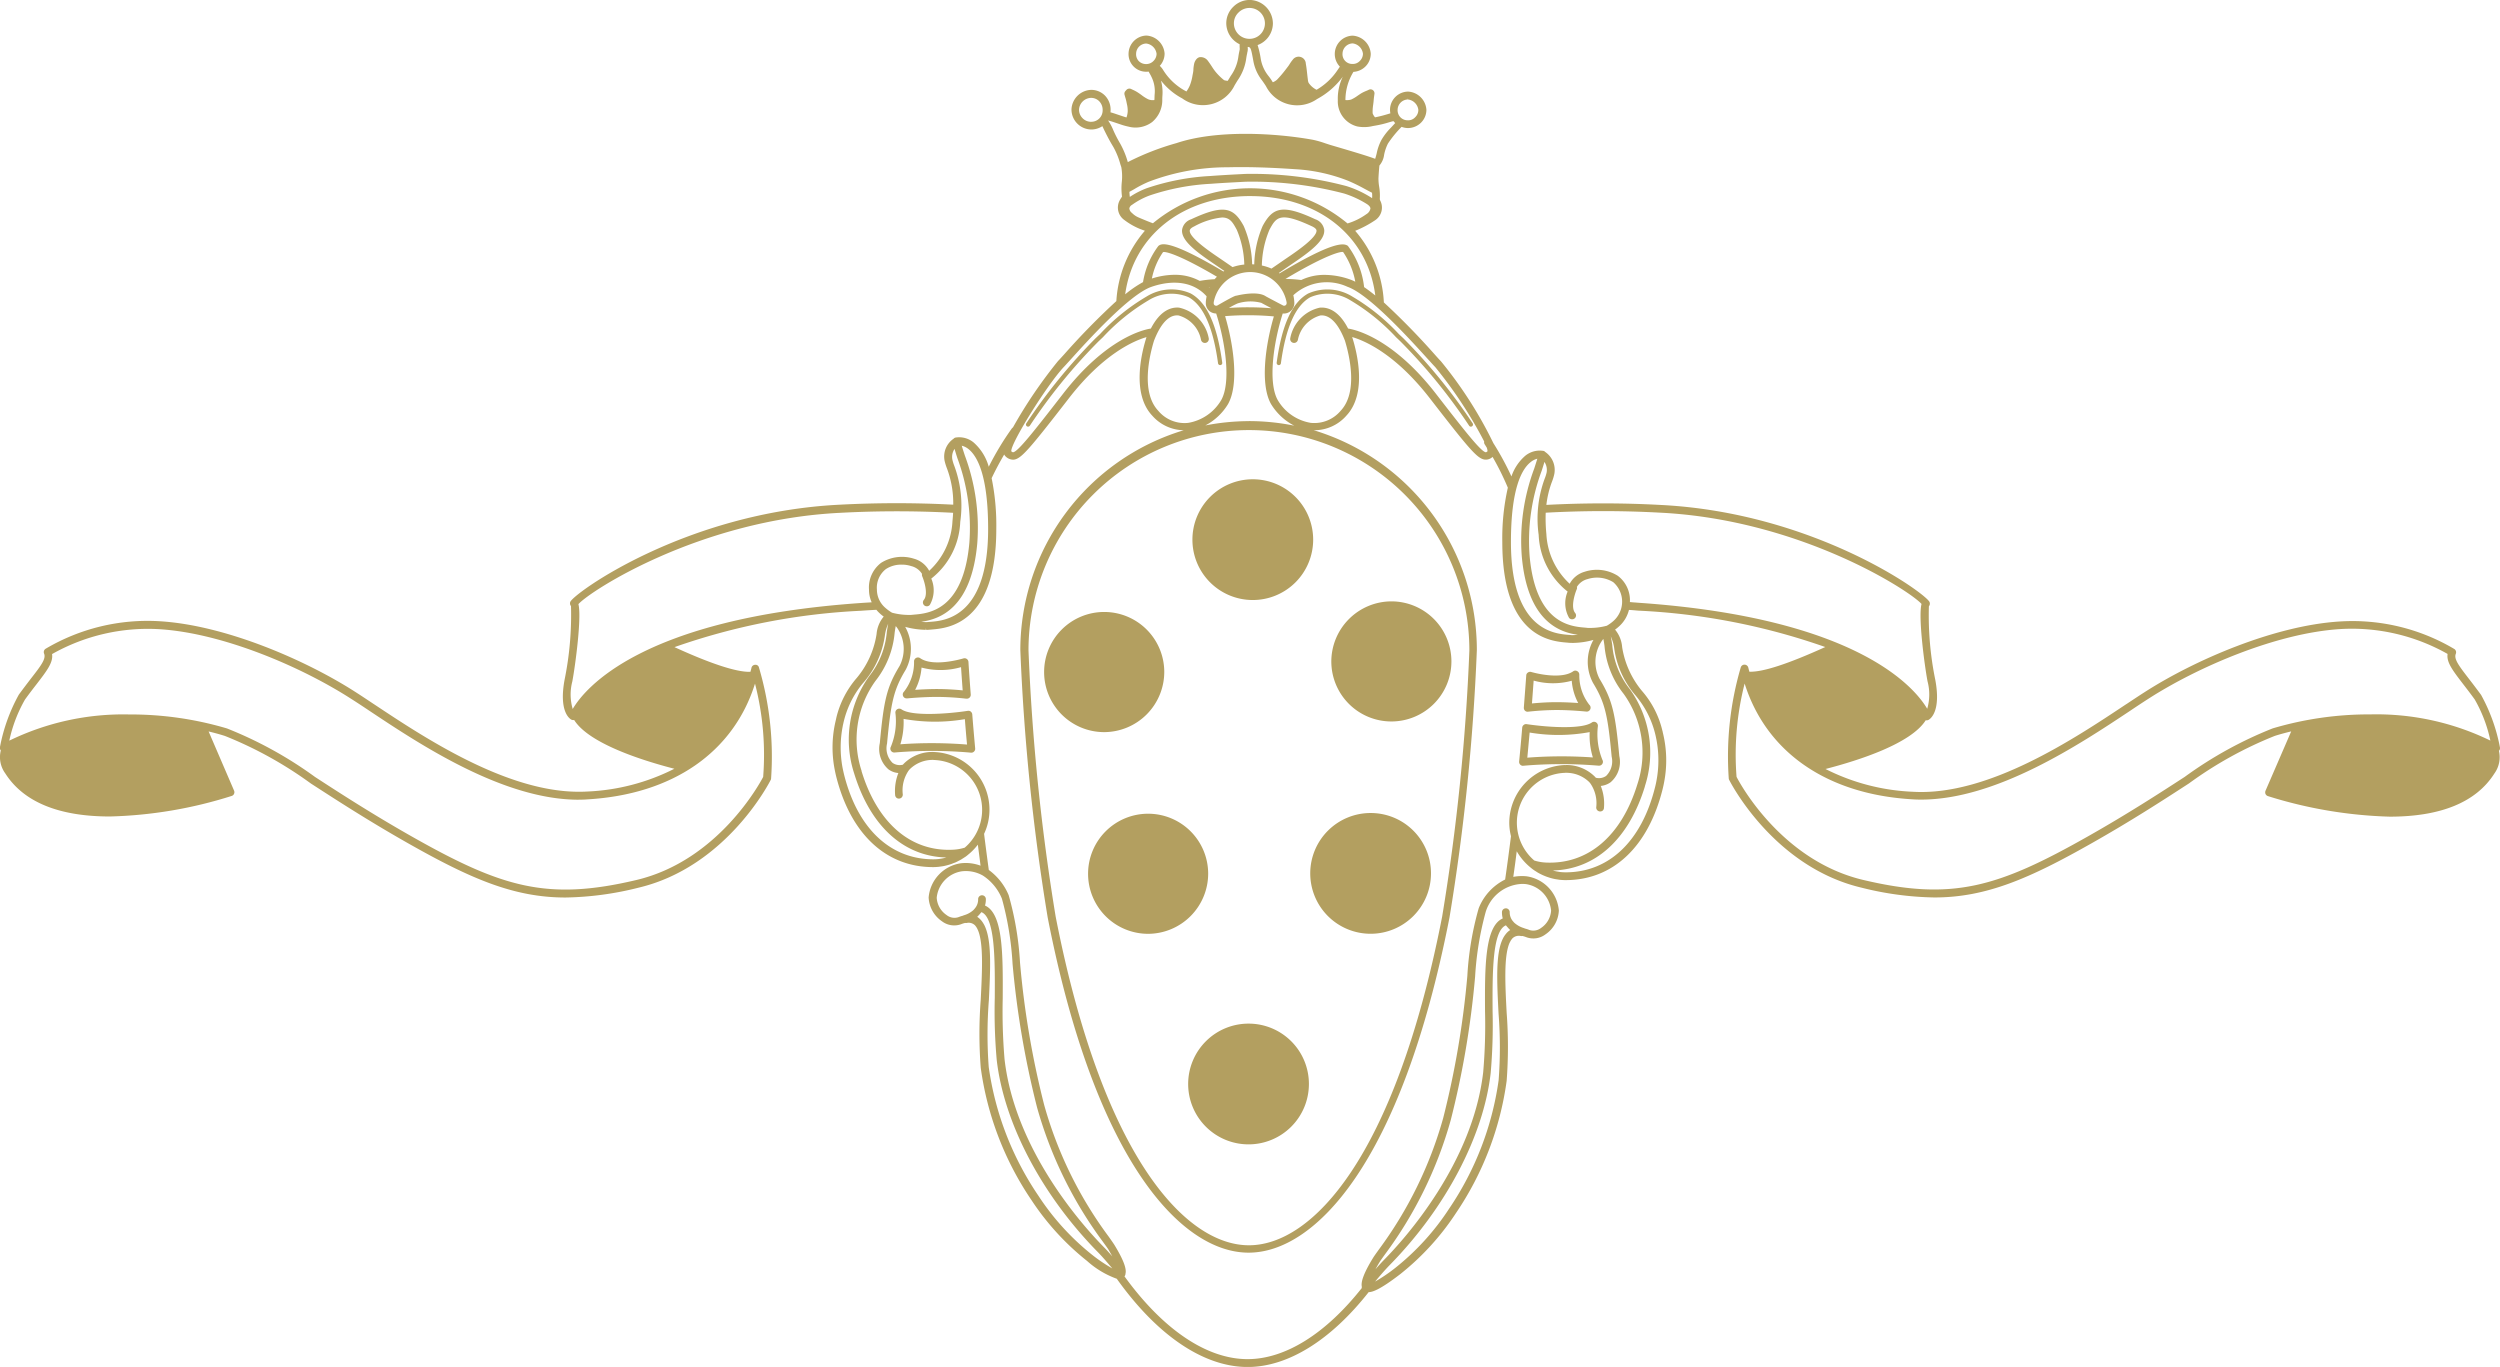
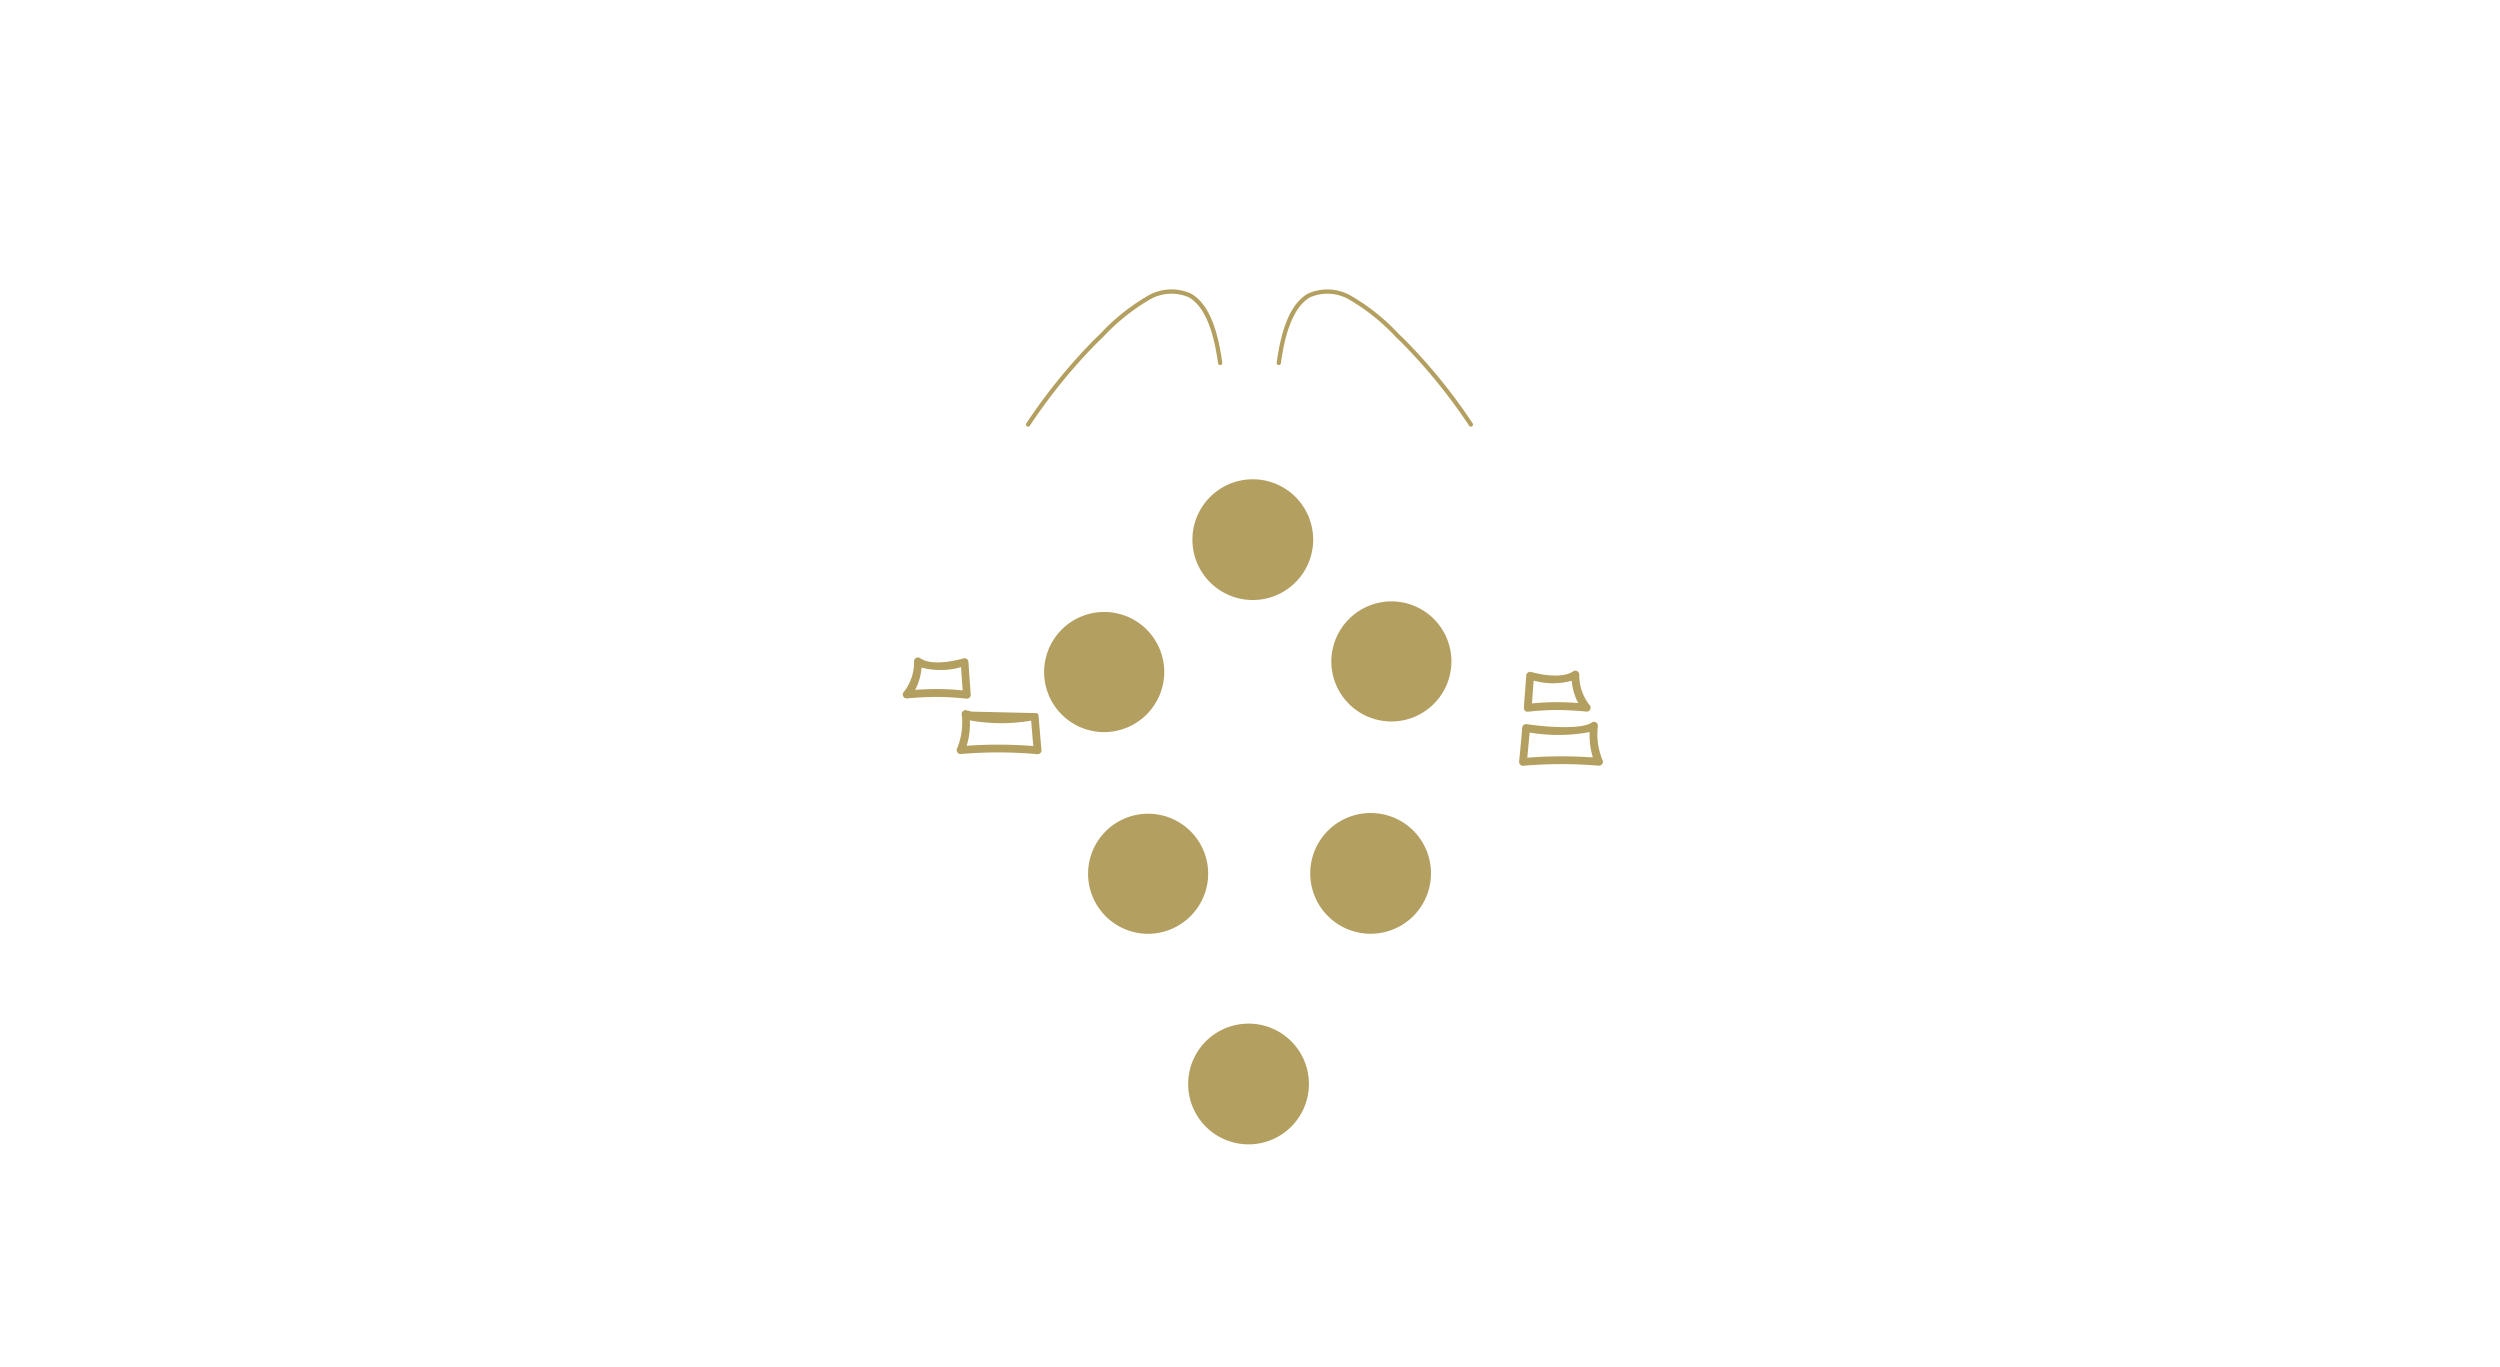
<svg xmlns="http://www.w3.org/2000/svg" id="footer-brandmark" width="185.515" height="101.436" viewBox="0 0 185.515 101.436">
  <path id="Path_22" data-name="Path 22" d="M585.528,167.357a4.458,4.458,0,1,0-4.458,4.482,4.474,4.474,0,0,0,4.458-4.482" transform="translate(-499.132 -117.511)" fill="#b39f60" />
  <path id="Path_23" data-name="Path 23" d="M591.491,166.844a4.456,4.456,0,1,0,4.458-4.482,4.474,4.474,0,0,0-4.458,4.482" transform="translate(-492.699 -117.737)" fill="#b39f60" />
  <path id="Path_24" data-name="Path 24" d="M594.887,173.268a4.48,4.48,0,1,0,4.458,4.482,4.471,4.471,0,0,0-4.458-4.482" transform="translate(-493.157 -112.937)" fill="#b39f60" />
  <path id="Path_25" data-name="Path 25" d="M588.565,184.12a4.48,4.48,0,1,0,4.455,4.482,4.474,4.474,0,0,0-4.455-4.482" transform="translate(-495.891 -108.161)" fill="#b39f60" />
  <path id="Path_26" data-name="Path 26" d="M587.8,177.75a4.456,4.456,0,1,0-4.458,4.482,4.474,4.474,0,0,0,4.458-4.482" transform="translate(-498.146 -112.937)" fill="#b39f60" />
  <path id="Path_27" data-name="Path 27" d="M588.753,165.031a4.48,4.48,0,1,0-4.458-4.482,4.476,4.476,0,0,0,4.458,4.482" transform="translate(-495.81 -120.506)" fill="#b39f60" />
-   <path id="Path_28" data-name="Path 28" d="M707.969,187.082a.3.3,0,0,0,.062-.242,13.071,13.071,0,0,0-1.4-3.9c-.325-.439-.61-.817-.868-1.149-.778-1.008-1.167-1.515-1.007-1.9a.291.291,0,0,0-.106-.353,14.813,14.813,0,0,0-8.508-2.045c-4.839.3-10.762,2.854-14.489,5.251-.39.249-.824.537-1.3.853l-.092.058c-3.817,2.539-10.2,6.794-15.765,6.475a15.774,15.774,0,0,1-6.513-1.691c2.465-.637,6.348-1.882,7.438-3.618a.3.3,0,0,0,.211-.029c.159-.091.927-.652.5-2.958a23.835,23.835,0,0,1-.477-5.468.312.312,0,0,0,.052-.308c-.208-.6-8.541-6.658-20.016-7.216a78.666,78.666,0,0,0-8.421,0,7.171,7.171,0,0,1,.428-1.754,3.57,3.57,0,0,0,.165-.556,1.613,1.613,0,0,0-.68-1.619.265.265,0,0,0-.072-.059.155.155,0,0,0-.062-.02,1.969,1.969,0,0,0-.268-.023,1.706,1.706,0,0,0-1.086.392,3.515,3.515,0,0,0-1.017,1.528,21.094,21.094,0,0,0-1.341-2.473,30.742,30.742,0,0,0-3.89-6.073c-.115-.117-.269-.288-.457-.5a53.878,53.878,0,0,0-3.779-3.868,8.783,8.783,0,0,0-2.128-5.314,7.937,7.937,0,0,0,1.471-.779,1.125,1.125,0,0,0,.38-1.478.333.333,0,0,1-.023-.134,3.994,3.994,0,0,0-.049-.884,3.663,3.663,0,0,1-.052-.631c.02-.373.043-.667.07-.938a1.522,1.522,0,0,0,.351-.805,3.291,3.291,0,0,1,.284-.827,8.032,8.032,0,0,1,1-1.227l.009-.012a1.4,1.4,0,0,0,.457.089h.032a1.379,1.379,0,0,0,.955-.4,1.341,1.341,0,0,0,.4-.955,1.445,1.445,0,0,0-1.344-1.349H627a1.356,1.356,0,0,0-1.332,1.312,1.376,1.376,0,0,0,.026.3l-.087.026-.16.048a9.114,9.114,0,0,1-.89.223.9.9,0,0,1-.179-.3,3.3,3.3,0,0,1,.039-.628c.011-.091.024-.183.033-.271.009-.125.021-.251.04-.376l.024-.177a.3.3,0,0,0-.119-.268.29.29,0,0,0-.289-.032l-.153.071a3.036,3.036,0,0,0-.388.18c-.107.063-.213.137-.318.209a2.691,2.691,0,0,1-.467.274,1.091,1.091,0,0,1-.421.035v-.032a4.009,4.009,0,0,1,.594-2.059,1.376,1.376,0,0,0,.892-.4,1.327,1.327,0,0,0,.393-.949,1.435,1.435,0,0,0-1.346-1.338,1.362,1.362,0,0,0-1.322,1.3,1.348,1.348,0,0,0,.352.975l.024.026-.16.235a4.721,4.721,0,0,1-1.568,1.48,1.512,1.512,0,0,1-.593-.52.681.681,0,0,1-.052-.222c-.021-.151-.037-.3-.054-.451-.026-.249-.056-.5-.1-.745a.534.534,0,0,0-.97-.291,2.839,2.839,0,0,0-.239.336,1.856,1.856,0,0,1-.14.2l-.152.2a8.728,8.728,0,0,1-.633.742,1.076,1.076,0,0,1-.311.193.179.179,0,0,1-.029-.039c-.1-.169-.2-.305-.3-.431a2.761,2.761,0,0,1-.573-1.29,6.56,6.56,0,0,0-.231-1,1.727,1.727,0,0,0,1.136-1.591,1.759,1.759,0,0,0-1.707-1.757h-.019a1.727,1.727,0,0,0-1.216.51,1.7,1.7,0,0,0-.518,1.2,1.741,1.741,0,0,0,.991,1.577c0,.049,0,.1,0,.163s.009.163.009.217a.1.1,0,0,0-.011.049l-.029.137c-.021.1-.039.2-.056.308a3.172,3.172,0,0,1-.576,1.48c-.063.108-.136.228-.219.361l0,0a1.056,1.056,0,0,1-.272-.049,4.272,4.272,0,0,1-.622-.609,4.058,4.058,0,0,1-.284-.4l-.02-.029c-.09-.14-.189-.282-.289-.416a.66.66,0,0,0-.593-.253c-.271.055-.391.379-.414.494a3.292,3.292,0,0,0-.054.379v.043a1.65,1.65,0,0,1-.037.288l-.029.148a3.489,3.489,0,0,1-.2.75,2.469,2.469,0,0,1-.252.445.183.183,0,0,1-.024-.014,4.4,4.4,0,0,1-1.716-1.6,1.368,1.368,0,0,0-.238-.288,1.346,1.346,0,0,0,.358-.91,1.441,1.441,0,0,0-1.349-1.338,1.365,1.365,0,0,0-1.324,1.3,1.305,1.305,0,0,0,1.329,1.384,1.633,1.633,0,0,0,.163-.009.923.923,0,0,0,.046.091c.069.122.136.238.149.277a2.363,2.363,0,0,1,.246,1.341c-.006.092-.007.192-.011.3,0,.035-.006.066-.006.1a.855.855,0,0,1-.476-.063,2.988,2.988,0,0,1-.494-.317c-.1-.073-.206-.145-.315-.216a2.815,2.815,0,0,0-.321-.166l-.123-.058a.3.3,0,0,0-.341.063l-.082.091a.294.294,0,0,0-.063.277l.047.168a3.316,3.316,0,0,1,.089.331l.037.18a2.177,2.177,0,0,1,.063.544,1.621,1.621,0,0,1-.092.459c-.092-.026-.182-.055-.315-.1l-.428-.143c-.145-.05-.246-.082-.38-.122a.324.324,0,0,1-.062-.014c0-.053.006-.105.006-.16a1.5,1.5,0,0,0-.414-1.08,1.422,1.422,0,0,0-1.026-.428,1.513,1.513,0,0,0-1.462,1.44,1.484,1.484,0,0,0,1.462,1.5,1.465,1.465,0,0,0,.829-.249c.027.06.064.132.1.215.16.328.407.827.715,1.329a5.72,5.72,0,0,1,.52,1.286c.033.1.056.168.07.209a3.959,3.959,0,0,1,.04,1.084,4.575,4.575,0,0,0,.013,1.106c-.016.029-.044.069-.067.105a1.728,1.728,0,0,0-.1.166,1.129,1.129,0,0,0,.354,1.475,5.076,5.076,0,0,0,1.162.66l.348.128a8.786,8.786,0,0,0-2.117,5.22,53.109,53.109,0,0,0-3.872,3.953c-.191.212-.35.386-.46.5a35.042,35.042,0,0,0-3.343,4.924.259.259,0,0,0-.079.071,21.487,21.487,0,0,0-1.715,2.844,3.746,3.746,0,0,0-1.114-1.794,1.687,1.687,0,0,0-1.047-.393h-.03a1.685,1.685,0,0,0-.279.023.248.248,0,0,0-.135.082,1.6,1.6,0,0,0-.676,1.617,3.953,3.953,0,0,0,.17.564,7.324,7.324,0,0,1,.476,2.716,80.594,80.594,0,0,0-8.4,0c-11.478.559-19.81,6.614-20.018,7.216a.3.3,0,0,0,.054.308,24.077,24.077,0,0,1-.477,5.468c-.425,2.306.337,2.867.5,2.958a.319.319,0,0,0,.211.029c1.093,1.735,4.975,2.981,7.435,3.618a15.743,15.743,0,0,1-6.51,1.691c-.192.012-.391.014-.592.014-5.411,0-11.49-4.041-15.176-6.489l-.089-.058c-.473-.315-.9-.6-1.3-.855-3.727-2.393-9.65-4.945-14.489-5.248a14.854,14.854,0,0,0-8.508,2.045.293.293,0,0,0-.106.353c.162.389-.231.9-1.011,1.9-.254.333-.543.71-.864,1.149a13.034,13.034,0,0,0-1.4,3.894.3.3,0,0,0,.064.245,2.042,2.042,0,0,0,.33,1.7c1.351,2.121,3.965,3.2,7.766,3.2a32.5,32.5,0,0,0,9.044-1.527.274.274,0,0,0,.169-.157.289.289,0,0,0,0-.236L538,185.653c.435.105.844.216,1.216.336a29.213,29.213,0,0,1,6.384,3.535l.053.033c1.889,1.221,4.23,2.739,7.119,4.377,4.627,2.624,7.859,4.042,11.708,4.042h0a23.492,23.492,0,0,0,5.42-.729c6.576-1.557,9.782-7.935,9.813-8a.225.225,0,0,0,.026-.091,23.28,23.28,0,0,0-.9-8.249.259.259,0,0,0-.285-.2.287.287,0,0,0-.271.225c-.013.078-.039.154-.059.229a.186.186,0,0,1-.022.068l-.086,0c-1.441,0-4.273-1.251-5.546-1.833a48.586,48.586,0,0,1,13.863-2.7c.38-.029.751-.049,1.12-.071a2.239,2.239,0,0,0,.266.279,2.553,2.553,0,0,0,.278.225,2.316,2.316,0,0,0-.53,1.3,6.635,6.635,0,0,1-1.474,3.258,6.985,6.985,0,0,0-1.507,2.928l-.049.222a8.555,8.555,0,0,0-.093,3.569c.037.189.075.38.123.573,1.073,4.284,3.7,6.741,7.2,6.741.129,0,.258-.009.388-.02.042-.006.079-.012.116-.014l.046-.009c.07-.009.142-.017.215-.032.057-.012.112-.023.2-.045.057-.014.116-.029.173-.046s.136-.04.2-.063.11-.042.16-.062c.066-.023.133-.049.2-.078l.156-.079.032-.017a1.512,1.512,0,0,0,.145-.075c.05-.027.1-.056.139-.085l.093-.058c.029-.022.06-.039.1-.062.069-.049.142-.1.211-.163a4.157,4.157,0,0,0,.741-.759c.066.52.138,1.038.2,1.56a3.149,3.149,0,0,0-1.451-.179,2.8,2.8,0,0,0-2.4,2.542,2.268,2.268,0,0,0,.991,1.766,1.5,1.5,0,0,0,1.422.213,2.066,2.066,0,0,1,.3-.094.318.318,0,0,0,.1.006.666.666,0,0,1,.593.143.475.475,0,0,1,.1.117l.03.035c.017.032.036.065.057.1s.047.1.073.154c.408.989.306,3,.2,5.14a32.825,32.825,0,0,0,0,5.052,23.026,23.026,0,0,0,3.773,9.836,19.344,19.344,0,0,0,4.115,4.5,6.678,6.678,0,0,0,2.207,1.323c3.011,4.224,6.457,6.547,9.714,6.547,2.972,0,6.158-1.972,8.977-5.555.269,0,.815-.157,2.351-1.341a19.233,19.233,0,0,0,4.115-4.506,23.04,23.04,0,0,0,3.774-9.833,33.6,33.6,0,0,0,0-5.055c-.112-2.131-.209-4.15.2-5.146.024-.055.049-.1.075-.148a.555.555,0,0,1,.06-.1l.026-.035a.575.575,0,0,1,.1-.117.681.681,0,0,1,.6-.143.308.308,0,0,0,.1-.006,2.1,2.1,0,0,1,.3.092,1.494,1.494,0,0,0,1.422-.212,2.251,2.251,0,0,0,.99-1.766,2.8,2.8,0,0,0-2.4-2.542,3.486,3.486,0,0,0-.981.043c.089-.616.176-1.253.256-1.9a4.325,4.325,0,0,0,1.018,1.2,3.166,3.166,0,0,0,.259.2c.029.02.056.037.086.055l.073.046c.055.036.106.071.159.1s.089.05.132.071l.074.037c.044.02.087.043.13.063.066.026.126.053.193.079.052.02.106.043.162.06s.13.045.2.065.116.032.173.046.13.032.195.043.139.023.216.033l.046.009c.037.006.079.012.116.014.126.012.258.02.391.02,3.506,0,6.129-2.458,7.2-6.743.047-.192.09-.383.123-.573a8.533,8.533,0,0,0-.09-3.569l-.016-.063a1.149,1.149,0,0,0-.024-.117l-.013-.043a6.889,6.889,0,0,0-1.511-2.932,6.722,6.722,0,0,1-1.47-3.249,2.291,2.291,0,0,0-.526-1.3,3.164,3.164,0,0,0,.278-.223,2.411,2.411,0,0,0,.753-1.239c.139.009.228.014.332.023l.375.032a48.544,48.544,0,0,1,13.86,2.7c-2.759,1.251-4.645,1.871-5.634,1.83l-.013-.056c-.024-.081-.043-.16-.063-.241a.29.29,0,0,0-.56-.022,23.489,23.489,0,0,0-.89,8.252.216.216,0,0,0,.029.091c.027.063,3.237,6.442,9.813,8a23.463,23.463,0,0,0,5.42.729h0c3.843,0,7.076-1.419,11.7-4.042,2.9-1.64,5.247-3.161,7.132-4.385l.047-.03a29.064,29.064,0,0,1,6.38-3.533c.37-.117.779-.228,1.215-.333l-1.907,4.407a.321.321,0,0,0,0,.236.306.306,0,0,0,.173.157,33.111,33.111,0,0,0,9.045,1.527c3.8,0,6.416-1.076,7.765-3.2a2.071,2.071,0,0,0,.335-1.7m-142.5,3.639c.206,0,.414,0,.617-.019,6.355-.36,10.876-3.481,12.477-8.592a21.174,21.174,0,0,1,.606,6.923c-.236.457-3.34,6.213-9.409,7.65-6.62,1.567-9.978.562-16.71-3.255-2.9-1.646-5.254-3.168-7.136-4.392a29.71,29.71,0,0,0-6.533-3.6,25.143,25.143,0,0,0-7.265-1.038,19.335,19.335,0,0,0-8.889,1.943,10.62,10.62,0,0,1,1.166-3.052c.309-.426.592-.794.855-1.133.769-1,1.249-1.623,1.152-2.239a14.449,14.449,0,0,1,7.977-1.845c4.736.3,10.551,2.807,14.212,5.163.414.262.881.57,1.384.907,3.738,2.487,9.9,6.583,15.5,6.583m38.018-50.175,0-.131a.879.879,0,0,1-.626-.271.892.892,0,0,1-.258-.634.92.92,0,0,1,.894-.87.843.843,0,0,1,.607.253.919.919,0,0,1,.252.664.844.844,0,0,1-.865.857Zm4.872-5.174a.771.771,0,0,1-.228.527.748.748,0,0,1-.519.232l-.037,0a.751.751,0,0,1-.543-.226.736.736,0,0,1-.192-.556.768.768,0,0,1,.748-.742.879.879,0,0,1,.771.768m6.871-1.116a1.154,1.154,0,0,1-1.134-1.164,1.1,1.1,0,0,1,.347-.793,1.146,1.146,0,1,1,.788,1.957m11.768,4.5v-.134l.011.134a.881.881,0,0,1,.773.773.745.745,0,0,1-.229.539.7.7,0,0,1-.563.233.744.744,0,0,1-.547-.233.755.755,0,0,1-.2-.562.781.781,0,0,1,.753-.75m7.252,61.96-.036.043c-.026.042-.053.082-.079.122s-.063.111-.1.189c-.52,1.094-.42,3.142-.3,5.508a32.159,32.159,0,0,1,.006,4.957,22.526,22.526,0,0,1-3.683,9.545,18.492,18.492,0,0,1-3.951,4.352,11.94,11.94,0,0,1-1.534,1.044c.324-.387.692-.821,1.087-1.228,4.151-4.231,6.954-9.557,7.491-14.246a41.151,41.151,0,0,0,.142-4.593c-.013-2.8-.027-5.968.991-6.37l.052.065c.024.032.056.061.1.114s.109.118.165.174a.837.837,0,0,0-.076.046,1.315,1.315,0,0,0-.273.277m-10.673,26.152a.351.351,0,0,0,.013.082c-2.691,3.409-5.7,5.281-8.48,5.281-3.022,0-6.261-2.18-9.134-6.142a.261.261,0,0,0,.043-.069.257.257,0,0,0,.03-.125c.1-.376-.172-1.077-.821-2.139-.092-.145-.229-.34-.431-.625a29.806,29.806,0,0,1-4.778-9.752,65.774,65.774,0,0,1-1.795-10.569,23,23,0,0,0-.842-5.006,4.406,4.406,0,0,0-1.475-1.872c-.126-.929-.245-1.83-.35-2.681a4.208,4.208,0,0,0,.4-1.777,4.283,4.283,0,0,0-4.074-4.293.181.181,0,0,0-.1,0,.082.082,0,0,0-.034-.006l-.053,0a2.983,2.983,0,0,0-2.09.863c-.027.027-.05.053-.075.082a.927.927,0,0,1-.765-.134,1.516,1.516,0,0,1-.41-1.431c.284-3.021.476-3.98,1.379-5.47a3.329,3.329,0,0,0-.033-3.194,6.091,6.091,0,0,0,1.521.22h.011l0-.13.029.134c.1,0,.179-.007.252-.013l.148-.012c1.187-.1,4.8-.392,4.8-7.463a17.476,17.476,0,0,0-.347-3.777.265.265,0,0,0,.034-.059q.4-.834.9-1.689a.5.5,0,0,0,.122.16.8.8,0,0,0,.514.223.584.584,0,0,0,.073,0c.561-.063,1.183-.805,4.085-4.548,2.571-3.322,4.854-4.281,5.765-4.546-.38,1.192-1.112,4.2.43,5.831a3.171,3.171,0,0,0,2.333,1.08,17.04,17.04,0,0,0-12.125,16.317,161.037,161.037,0,0,0,2.031,19.843c3.58,18.333,10.045,24.868,14.907,24.868s11.326-6.535,14.908-24.871a160.583,160.583,0,0,0,2.03-19.84A17.04,17.04,0,0,0,620.006,163.3a3.157,3.157,0,0,0,2.422-1.08c1.543-1.635.812-4.641.431-5.834.908.265,3.186,1.218,5.767,4.549,2.9,3.743,3.519,4.485,4.081,4.545a.729.729,0,0,0,.571-.2,20.369,20.369,0,0,1,1.133,2.285A17,17,0,0,0,634,171.6c0,7.07,3.612,7.363,4.8,7.46l.148.014c.077.006.155.009.284.009l.037,0a5.918,5.918,0,0,0,1.494-.223,3.328,3.328,0,0,0-.03,3.193c.907,1.489,1.1,2.45,1.382,5.471a1.519,1.519,0,0,1-.414,1.431.93.93,0,0,1-.761.134,1.028,1.028,0,0,0-.073-.082,2.984,2.984,0,0,0-2.077-.864l-.046,0a.109.109,0,0,0-.043.009.272.272,0,0,0-.09-.006,4.3,4.3,0,0,0-4.094,4.3,4.143,4.143,0,0,0,.127.981c-.142,1.122-.286,2.2-.433,3.213a4.028,4.028,0,0,0-1.964,2.139,22.9,22.9,0,0,0-.841,5.009,66.375,66.375,0,0,1-1.795,10.563,29.958,29.958,0,0,1-4.788,9.77c-.193.271-.334.465-.423.611-.652,1.064-.917,1.763-.822,2.137M595.9,205.6c.115-2.368.219-4.415-.314-5.529a1.571,1.571,0,0,0-.09-.163,1.221,1.221,0,0,0-.083-.128l-.029-.042a1.482,1.482,0,0,0-.276-.278c-.026-.019-.05-.036-.075-.05.053-.049.107-.108.16-.166l.037-.043.117-.14c1.018.4,1.008,3.569.991,6.37a40.458,40.458,0,0,0,.145,4.6c.54,4.685,3.333,10.01,7.488,14.243.394.4.753.831,1.091,1.227a11.4,11.4,0,0,1-1.541-1.044,18.6,18.6,0,0,1-3.943-4.348,22.58,22.58,0,0,1-3.688-9.549,32.7,32.7,0,0,1,.009-4.955m-30.457-29.4c.908-1.01,9.054-6.275,19.452-6.777a78.189,78.189,0,0,1,8.352,0c-.01.194-.024.4-.047.616a5.338,5.338,0,0,1-1.729,3.688,1.828,1.828,0,0,0-1.137-.9,2.926,2.926,0,0,0-2.428.308,2.293,2.293,0,0,0-.9,1.995,2.248,2.248,0,0,0,.2.935c-.269.017-.536.032-.808.052-16.275,1.132-20.49,6.347-21.378,7.864a3.8,3.8,0,0,1-.03-2.039c.233-1.244.7-4.8.453-5.74m22.8-2.592a2.07,2.07,0,0,1,1.192-.34,2.208,2.208,0,0,1,.706.108,1.3,1.3,0,0,1,.8.58.293.293,0,0,0,.016.181c.139.32.466,1.329.115,1.751a.29.29,0,0,0,.039.406.293.293,0,0,0,.408-.037,2.188,2.188,0,0,0,.109-1.954,5.617,5.617,0,0,0,2.149-4.207,8.5,8.5,0,0,0-.445-4.168,3.277,3.277,0,0,1-.143-.471,1.058,1.058,0,0,1,.165-.776c.062.206.128.431.208.677a14.865,14.865,0,0,1,.892,6.283c-.448,5.04-3.035,5.249-4.147,5.34l-.176.017a4.963,4.963,0,0,1-1.414-.163,3.123,3.123,0,0,1-.5-.364,1.787,1.787,0,0,1-.624-1.344,1.755,1.755,0,0,1,.655-1.521m3.564,14.011h0v0Zm-.241-10.108-.16.013c-.03.006-.07.006-.1.009a2.307,2.307,0,0,1-.425-.024c1.357-.189,3.723-.988,4.154-5.817a15.356,15.356,0,0,0-.921-6.518c-.084-.258-.165-.5-.231-.73a1.271,1.271,0,0,1,.494.245c.669.527,1.464,1.983,1.464,5.939,0,6.532-3.211,6.8-4.27,6.884m-3.138.111c-.043.193-.073.408-.11.634a6.08,6.08,0,0,1-1.291,3.27,8.068,8.068,0,0,0-1.134,7.229c1.2,3.921,3.674,6.167,6.841,6.244-.016.006-.031.009-.043.014l-.106.027c-.1.023-.2.04-.3.055l-.1.017a3.922,3.922,0,0,1-.4.023c-3.223,0-5.642-2.3-6.642-6.3-.043-.18-.082-.359-.117-.536a8.224,8.224,0,0,1,.013-3c.009-.055.019-.111.032-.163l.017-.076a7.035,7.035,0,0,1,1.445-2.981l.013-.012a6.775,6.775,0,0,0,1.629-3.54,3.093,3.093,0,0,1,.258-.9m-1.982,10.962a7.453,7.453,0,0,1,1.021-6.686,6.717,6.717,0,0,0,1.427-3.574c.024-.186.054-.357.08-.5a1.409,1.409,0,0,1,.1.121,2.758,2.758,0,0,1,.185,2.84c-.965,1.587-1.173,2.588-1.465,5.72a2,2,0,0,0,.647,1.954,1.44,1.44,0,0,0,.729.268,3.657,3.657,0,0,0-.241,1.623.3.3,0,0,0,.1.212.273.273,0,0,0,.2.062.28.28,0,0,0,.2-.1.306.306,0,0,0,.069-.209,2.6,2.6,0,0,1,.441-1.78c.031-.035.059-.071.093-.105a2.418,2.418,0,0,1,1.7-.677.155.155,0,0,0,.042,0,.143.143,0,0,1,.037.007,3.7,3.7,0,0,1,2.285,6.505,3.4,3.4,0,0,1-.838.151c-3.157.173-5.638-1.963-6.82-5.828m9.005,7.748a.344.344,0,0,0,.053.036,3.716,3.716,0,0,1,1.359,1.681,23.006,23.006,0,0,1,.789,4.834,67.51,67.51,0,0,0,1.818,10.655,30.555,30.555,0,0,0,4.88,9.96c.176.243.318.435.4.56.119.2.218.379.306.536-.209-.242-.428-.488-.666-.727-1.518-1.55-6.552-7.14-7.332-13.9a42.254,42.254,0,0,1-.136-4.525c.017-3.232.032-6.295-1.315-6.885a1.6,1.6,0,0,0,.064-.459.287.287,0,1,0-.573,0,1.008,1.008,0,0,1-.2.616,1.963,1.963,0,0,1-.155.181,1.772,1.772,0,0,1-.689.38.308.308,0,0,0-.084.035,2.526,2.526,0,0,0-.329.108.937.937,0,0,1-.882-.154,1.667,1.667,0,0,1-.735-1.286,2.2,2.2,0,0,1,1.872-1.963,2.549,2.549,0,0,1,1.558.32m13.229-58.974a4.953,4.953,0,0,0,1.557,1.3,2.612,2.612,0,0,0,3.893-.976c.079-.128.145-.242.212-.35a3.732,3.732,0,0,0,.655-1.7c.016-.094.031-.189.056-.285l.011-.081a.955.955,0,0,0,.03-.425h.006c.222,0,.248.125.41,1a3.262,3.262,0,0,0,.66,1.492c.09.128.188.265.289.428a2.589,2.589,0,0,0,3.786.946,5.781,5.781,0,0,0,1.911-1.66,3.745,3.745,0,0,0-.371,1.753,1.914,1.914,0,0,0,1.441,1.94,2.7,2.7,0,0,0,1.166-.032l.188-.032a7.483,7.483,0,0,0,1.031-.251l.158-.043a.512.512,0,0,1,.159-.029c.031.043.066.084.1.125l.013.012c-.062.069-.142.154-.219.238l-.1.108a4.468,4.468,0,0,0-.693.893,3.623,3.623,0,0,0-.357,1c-.02.089-.073.291-.116.413-.609-.228-1.689-.547-3.347-1.035l-.332-.108-.037-.012a7,7,0,0,0-.914-.259c-2.81-.505-7.139-.747-10.1.245a19.54,19.54,0,0,0-3.625,1.413,6.36,6.36,0,0,0-.569-1.381,9.238,9.238,0,0,1-.5-.969,3.735,3.735,0,0,0-.39-.733v-.006a.487.487,0,0,1,.08.022c.13.035.228.066.367.112l.434.145a4.885,4.885,0,0,0,.625.177,2.052,2.052,0,0,0,1.76-.34,2.122,2.122,0,0,0,.751-1.678c0-.1.006-.192.011-.279a3.222,3.222,0,0,0-.1-1.084m-1.968,8.007a8.721,8.721,0,0,1,1.051-.536,16.4,16.4,0,0,1,5.873-1.073c1.438-.035,2.982.006,5,.143a12.618,12.618,0,0,1,3.929.861,13.259,13.259,0,0,1,1.225.6c.175.092.354.192.543.285a2.186,2.186,0,0,1,.007.4v.006a.972.972,0,0,0-.113-.075,7.791,7.791,0,0,0-1.8-.827,27.409,27.409,0,0,0-7.5-.9l-.672.035c-.556.03-1.248.068-1.928.12a17.467,17.467,0,0,0-4.715.907,6.119,6.119,0,0,0-1.25.644c-.017-.125-.026-.242-.031-.376.13-.072.261-.143.387-.215m-.2,1.184a5.568,5.568,0,0,1,1.286-.69,16.848,16.848,0,0,1,4.566-.876c.71-.055,1.417-.091,1.981-.122l.59-.032a26.849,26.849,0,0,1,7.324.876,7.3,7.3,0,0,1,1.667.768c.1.062.274.189.284.34a.615.615,0,0,1-.3.422,4.739,4.739,0,0,1-1.4.69,11.319,11.319,0,0,0-14.441-.014c-.312-.111-.624-.245-.9-.359l-.212-.092a1.49,1.49,0,0,1-.443-.314.469.469,0,0,1-.195-.341.389.389,0,0,1,.189-.255m8.776-.655c5.033,0,8.725,2.949,9.286,7.376-.3-.239-.573-.448-.831-.622v-.009a6.272,6.272,0,0,0-1.2-3.046c-.312-.243-1.186-.3-5.076,2.036l-.047-.032c.289-.2.6-.413.924-.635,1.374-.927,2.5-1.764,2.441-2.556a.977.977,0,0,0-.666-.793c-2.458-1.146-3.161-.867-3.9.491a7.671,7.671,0,0,0-.627,2.859l-.156-.009a7.648,7.648,0,0,0-.627-2.844c-.746-1.361-1.447-1.64-3.909-.491a.973.973,0,0,0-.665.791c-.063.795,1.067,1.632,2.438,2.559.246.167.475.327.7.478-.024.014-.046.029-.067.043-4.124-2.447-4.624-2.059-4.83-1.894a6.038,6.038,0,0,0-1.137,2.681,8.468,8.468,0,0,0-1.325.907c.6-4.374,4.284-7.291,9.277-7.291m-3.017,6.783a.132.132,0,0,1-.019.035.293.293,0,0,1-.032-.029.312.312,0,0,0,.05-.006m6.032-.037a.025.025,0,0,1-.013.014l-.006-.014h.019m-7.169-4.495a5.5,5.5,0,0,1,2.064-.662c.6,0,.805.379,1.093.907a7.013,7.013,0,0,1,.56,2.586,3.711,3.711,0,0,0-.871.189c-.307-.213-.642-.442-.987-.678-.667-.451-2.227-1.509-2.189-2.029.009-.137.183-.245.329-.312m9.077.305c.037.521-1.521,1.58-2.191,2.033-.408.279-.8.553-1.152.792a3.477,3.477,0,0,0-.713-.23,7.184,7.184,0,0,1,.566-2.658c.5-.913.743-1.372,3.157-.248.146.068.321.179.334.311m-5.853,5.408a3.143,3.143,0,0,1,1.763-.04c.052.035.428.232.746.4-.584-.049-1.172-.072-1.756-.072-.47,0-.938.017-1.4.046a6.438,6.438,0,0,1,.65-.337m3.557.14a.2.2,0,0,1-.17.026c-.577-.3-1.25-.657-1.306-.693-.62-.415-1.99-.089-2.166-.046-.083,0-.243.049-1.424.73l-.027.012a.216.216,0,0,1-.173-.029.168.168,0,0,1-.07-.14l0-.085a2.753,2.753,0,0,1,5.411.012l0,.071a.187.187,0,0,1-.08.143m1.163-1.876h-.016a9.558,9.558,0,0,0-1.156-.078c3.1-1.851,4.163-2.059,4.284-1.993a5.754,5.754,0,0,1,.9,2.2,3.068,3.068,0,0,0-.388-.168,5.73,5.73,0,0,0-1.876-.34,3.948,3.948,0,0,0-1.745.38m-10.259-2.065c.136-.069,1.1.117,4,1.822-.06.06-.116.121-.172.186a.211.211,0,0,0-.043,0,8.534,8.534,0,0,0-1.051.122h-.014a3.852,3.852,0,0,0-1.858-.451,5.649,5.649,0,0,0-1.689.277,5.244,5.244,0,0,1,.826-1.956m-9.982,29.56a16.358,16.358,0,1,1,32.716,0,159.327,159.327,0,0,1-2.018,19.734c-3.511,17.986-9.707,24.4-14.34,24.4s-10.827-6.407-14.342-24.393a160.683,160.683,0,0,1-2.015-19.737m16.358-17.026a17.036,17.036,0,0,0-3.239.32,4.287,4.287,0,0,0,1.689-1.588c.825-1.472.411-4.394-.219-6.524a21.683,21.683,0,0,1,3.618.02c-.623,2.124-1.033,5.038-.212,6.5a4.342,4.342,0,0,0,1.727,1.609,16.941,16.941,0,0,0-3.365-.34m17.581,2.314c-.358-.04-1.571-1.587-3.693-4.328-3.207-4.142-5.979-4.77-6.529-4.853-.7-1.362-1.524-1.6-2.1-1.551a2.858,2.858,0,0,0-2.193,2.271.3.3,0,0,0,.044.219.292.292,0,0,0,.185.122.288.288,0,0,0,.339-.228,2.336,2.336,0,0,1,1.673-1.806c.7-.066,1.332.608,1.819,1.876.335,1.1.983,3.818-.315,5.194a2.552,2.552,0,0,1-2.227.9,3.5,3.5,0,0,1-2.445-1.688c-.733-1.3-.327-4.234.364-6.41l.006-.017a.782.782,0,0,0,.861-.736c0-.043,0-.091-.006-.137a2.689,2.689,0,0,0-.07-.482,3.671,3.671,0,0,1,4.021-.625c1.628.566,4.717,3.988,6.039,5.447l.049.05c.173.194.315.351.424.462a32.109,32.109,0,0,1,3.631,5.52.276.276,0,0,0,.039.212c.03.048.062.094.089.143l.057.088a.863.863,0,0,1,.063.282c-.08.066-.11.075-.129.072m-20.717-11.576c-.026.151-.049.282-.059.408,0,.046,0,.091,0,.169a.776.776,0,0,0,.289.541.82.82,0,0,0,.48.163l.006.017c.692,2.176,1.1,5.111.367,6.41a3.515,3.515,0,0,1-2.447,1.688,2.537,2.537,0,0,1-2.227-.9c-1.3-1.38-.649-4.093-.315-5.189.347-.9.945-1.973,1.818-1.882a2.332,2.332,0,0,1,1.673,1.806.292.292,0,0,0,.573-.114,2.861,2.861,0,0,0-2.2-2.271c-.57-.052-1.391.186-2.094,1.551-.55.084-3.315.709-6.526,4.853-2.183,2.815-3.339,4.287-3.7,4.328-.021,0-.05-.006-.13-.069-.1-.513,2.618-4.892,3.883-6.247.1-.1.223-.242.377-.41l.092-.1c1.319-1.462,4.409-4.883,6.043-5.449,1.693-.585,3.18-.333,4.094.7M636.1,165.67h0a1.236,1.236,0,0,1,.5-.256c-.07.226-.148.474-.232.733a15.292,15.292,0,0,0-.922,6.518c.43,4.824,2.8,5.628,4.157,5.814a3.678,3.678,0,0,1-.414.026.589.589,0,0,1-.125-.009l-.153-.011c-1.06-.088-4.27-.351-4.27-6.884,0-3.942.789-5.4,1.457-5.93m2.613,22.964-.007-.029v-.012ZM634.26,198.78a.284.284,0,0,0-.286.288,1.642,1.642,0,0,0,.06.459c-1.345.59-1.332,3.654-1.316,6.887a40.645,40.645,0,0,1-.136,4.523c-.778,6.758-5.808,12.352-7.331,13.9-.235.24-.454.485-.665.727.087-.158.185-.336.309-.536.076-.125.212-.311.408-.585a30.463,30.463,0,0,0,4.866-9.935,66.473,66.473,0,0,0,1.813-10.663,23.233,23.233,0,0,1,.794-4.829,2.947,2.947,0,0,1,2.676-2.049,2.648,2.648,0,0,1,.3.014,2.2,2.2,0,0,1,1.869,1.963,1.67,1.67,0,0,1-.739,1.286.938.938,0,0,1-.878.154,2.192,2.192,0,0,0-.332-.108.337.337,0,0,0-.083-.035,1.828,1.828,0,0,1-.707-.4c-.044-.046-.08-.094-.112-.128a1.022,1.022,0,0,1-.221-.648.288.288,0,0,0-.288-.288m4.406-10.052.024-.006.016,0v0l.033-.009,0,.012a2.431,2.431,0,0,1,1.7.678c.032.032.062.069.1.118a2.583,2.583,0,0,1,.43,1.766.286.286,0,0,0,.074.21.3.3,0,0,0,.4.037.287.287,0,0,0,.1-.215,3.562,3.562,0,0,0-.238-1.62,1.511,1.511,0,0,0,.728-.271,1.988,1.988,0,0,0,.647-1.954c-.292-3.132-.5-4.133-1.464-5.722a2.753,2.753,0,0,1,.188-2.838c.029-.043.062-.085.092-.122.036.154.062.334.087.518a6.643,6.643,0,0,0,1.424,3.56,7.465,7.465,0,0,1,1.021,6.686c-1.18,3.862-3.671,5.979-6.818,5.828a3.429,3.429,0,0,1-.839-.151,3.7,3.7,0,0,1,2.286-6.506m5.92,1a8.054,8.054,0,0,0-1.134-7.234,6.05,6.05,0,0,1-1.286-3.269c-.037-.223-.067-.439-.113-.628a3.188,3.188,0,0,1,.261.893v.009a6.749,6.749,0,0,0,1.629,3.537l0,.006a7,7,0,0,1,1.455,2.993l.014.069c.011.056.023.111.03.14,0,.012.006.024.006.033a8.161,8.161,0,0,1,.007,3c-.031.177-.069.354-.116.534-1,4-3.418,6.3-6.638,6.3a3.88,3.88,0,0,1-.4-.023l-.1-.017c-.1-.016-.2-.033-.3-.056l-.1-.029-.049-.012c3.17-.079,5.642-2.327,6.84-6.244m-2.82-11.92a4.908,4.908,0,0,1-1.417.164l-.178-.019c-1.107-.089-3.7-.3-4.144-5.34a14.878,14.878,0,0,1,.894-6.29c.077-.242.15-.462.206-.67a1.07,1.07,0,0,1,.166.778,3.03,3.03,0,0,1-.148.471,8.6,8.6,0,0,0-.444,4.165,5.638,5.638,0,0,0,2.149,4.208,2.214,2.214,0,0,0,.109,1.956.294.294,0,0,0,.408.037.287.287,0,0,0,.039-.408c-.345-.419-.021-1.431.118-1.751a.251.251,0,0,0,.013-.18,1.3,1.3,0,0,1,.8-.582,2.3,2.3,0,0,1,1.9.233,1.916,1.916,0,0,1,.026,2.864,3.057,3.057,0,0,1-.5.363m-1.619-4.011a1.825,1.825,0,0,0-1.142.9,5.377,5.377,0,0,1-1.729-3.687,11.856,11.856,0,0,1-.05-1.586,77.334,77.334,0,0,1,8.434-.006c10.392.5,18.546,5.768,19.455,6.777-.255.945.213,4.5.444,5.74a3.783,3.783,0,0,1-.023,2.039c-.89-1.518-5.108-6.733-21.381-7.864-.175-.014-.285-.023-.382-.029s-.179-.017-.3-.026a2.268,2.268,0,0,0-.9-1.951,2.927,2.927,0,0,0-2.424-.31m-18-38.453a.773.773,0,0,1,.752-.742.873.873,0,0,1,.763.768.739.739,0,0,1-.226.527.7.7,0,0,1-.553.229.72.72,0,0,1-.736-.782m85.174,50.992a19.306,19.306,0,0,0-8.886-1.943,25.161,25.161,0,0,0-7.265,1.038,29.6,29.6,0,0,0-6.529,3.6c-1.886,1.224-4.234,2.746-7.142,4.392-6.734,3.816-10.093,4.822-16.713,3.255-6.078-1.437-9.17-7.193-9.4-7.65a21.26,21.26,0,0,1,.6-6.923c1.61,5.108,6.125,8.232,12.479,8.592.2.016.413.019.617.019,5.593,0,11.761-4.1,15.5-6.583.5-.337.967-.645,1.377-.907,3.667-2.356,9.481-4.863,14.212-5.163a14.419,14.419,0,0,1,7.978,1.845c-.095.616.387,1.239,1.172,2.26.246.32.529.687.839,1.113a10.407,10.407,0,0,1,1.162,3.052" transform="translate(-522.52 -131.375)" fill="#b39f60" />
  <path id="Path_29" data-name="Path 29" d="M601.757,168.98l.027,0a20.557,20.557,0,0,1,2.093-.125c1.124,0,2.21.117,2.229.117a.28.28,0,0,0,.285-.171.287.287,0,0,0-.066-.331,3.533,3.533,0,0,1-.746-2.242.29.29,0,0,0-.158-.259.271.271,0,0,0-.3.017c-.68.477-2.054.337-3.116.046a.274.274,0,0,0-.241.045.254.254,0,0,0-.122.215c-.054.745-.116,1.541-.179,2.382a.307.307,0,0,0,.082.23.3.3,0,0,0,.208.081m.312-.613c.046-.588.086-1.155.127-1.7a5.317,5.317,0,0,0,2.826.012,4.21,4.21,0,0,0,.479,1.652c-.408-.029-1.008-.062-1.624-.062-.7,0-1.385.053-1.808.094" transform="translate(-488.385 -116.168)" fill="#b39f60" />
-   <path id="Path_30" data-name="Path 30" d="M574.616,168.109v0a.287.287,0,0,0-.223-.055c-1.573.239-4.18.41-4.92-.111a.288.288,0,0,0-.451.274,4.978,4.978,0,0,1-.338,2.5.288.288,0,0,0,.011.3.284.284,0,0,0,.268.128c.013,0,1.247-.117,2.743-.117,1.62,0,2.87.125,2.919.131h.031a.277.277,0,0,0,.2-.085.282.282,0,0,0,.085-.232c-.079-.873-.153-1.719-.216-2.53a.3.3,0,0,0-.11-.2m-4.988.539a13.174,13.174,0,0,0,4.548.02c.049.611.1,1.24.162,1.885-.477-.04-1.447-.105-2.633-.105-.951,0-1.8.046-2.315.085a5.551,5.551,0,0,0,.238-1.885" transform="translate(-502.577 -115.305)" fill="#b39f60" />
+   <path id="Path_30" data-name="Path 30" d="M574.616,168.109v0a.287.287,0,0,0-.223-.055a.288.288,0,0,0-.451.274,4.978,4.978,0,0,1-.338,2.5.288.288,0,0,0,.011.3.284.284,0,0,0,.268.128c.013,0,1.247-.117,2.743-.117,1.62,0,2.87.125,2.919.131h.031a.277.277,0,0,0,.2-.085.282.282,0,0,0,.085-.232c-.079-.873-.153-1.719-.216-2.53a.3.3,0,0,0-.11-.2m-4.988.539a13.174,13.174,0,0,0,4.548.02c.049.611.1,1.24.162,1.885-.477-.04-1.447-.105-2.633-.105-.951,0-1.8.046-2.315.085a5.551,5.551,0,0,0,.238-1.885" transform="translate(-502.577 -115.305)" fill="#b39f60" />
  <path id="Path_31" data-name="Path 31" d="M569.576,168.292a.115.115,0,0,0,.031,0c.009,0,1.1-.112,2.219-.112a19.735,19.735,0,0,1,2.176.132l.043,0a.288.288,0,0,0,.289-.311c-.066-.866-.125-1.678-.17-2.419a.289.289,0,0,0-.122-.217.279.279,0,0,0-.249-.042c-.228.068-2.273.641-3.21-.017a.281.281,0,0,0-.3-.02.287.287,0,0,0-.156.262,3.522,3.522,0,0,1-.743,2.239.291.291,0,0,0-.069.334.282.282,0,0,0,.264.168m.63-.634a4.268,4.268,0,0,0,.474-1.652,5.518,5.518,0,0,0,2.931-.032c.037.543.076,1.119.122,1.724-.4-.04-1.14-.1-1.906-.1-.616,0-1.215.035-1.62.061" transform="translate(-502.299 -116.465)" fill="#b39f60" />
  <path id="Path_32" data-name="Path 32" d="M601.511,171.832l.026,0c.309-.029,1.427-.122,2.84-.122,1.5,0,2.734.117,2.749.117a.292.292,0,0,0,.266-.131.282.282,0,0,0,.009-.3,5.052,5.052,0,0,1-.337-2.5.293.293,0,0,0-.138-.285.28.28,0,0,0-.314.013c-.673.471-2.909.4-4.833.121a.267.267,0,0,0-.223.062.28.28,0,0,0-.107.2q-.1,1.218-.228,2.51a.292.292,0,0,0,.289.32m5.184-.622c-.518-.037-1.365-.082-2.318-.082-1.1,0-2.018.056-2.548.1.06-.637.116-1.259.173-1.866a12.771,12.771,0,0,0,4.455-.033,5.472,5.472,0,0,0,.238,1.885" transform="translate(-488.492 -115.008)" fill="#b39f60" />
  <path id="Path_33" data-name="Path 33" d="M575.741,156.448a.16.16,0,0,0,.087.026.163.163,0,0,0,.132-.072,41.154,41.154,0,0,1,5.084-6.244l.341-.324a15.165,15.165,0,0,1,3.379-2.733,3.22,3.22,0,0,1,2.979-.23c1.089.6,1.823,2.247,2.182,4.9a.156.156,0,0,0,.179.133.153.153,0,0,0,.133-.177c-.378-2.8-1.142-4.479-2.343-5.138a3.517,3.517,0,0,0-3.263.223,15.321,15.321,0,0,0-3.462,2.79l-.342.323a41.643,41.643,0,0,0-5.131,6.306.157.157,0,0,0,.046.217" transform="translate(-499.539 -124.814)" fill="#b39f60" />
  <path id="Path_34" data-name="Path 34" d="M591.005,146.589c-1.2.66-1.964,2.339-2.346,5.14a.163.163,0,0,0,.136.177.155.155,0,0,0,.179-.137c.359-2.653,1.094-4.3,2.184-4.9a3.224,3.224,0,0,1,2.976.232,15.124,15.124,0,0,1,3.379,2.732l.341.325a41.194,41.194,0,0,1,5.086,6.244.153.153,0,0,0,.13.073.142.142,0,0,0,.086-.027.159.159,0,0,0,.047-.22,41.573,41.573,0,0,0-5.132-6.3l-.344-.323a15.313,15.313,0,0,0-3.458-2.788,3.515,3.515,0,0,0-3.266-.225" transform="translate(-493.923 -124.814)" fill="#b39f60" />
</svg>